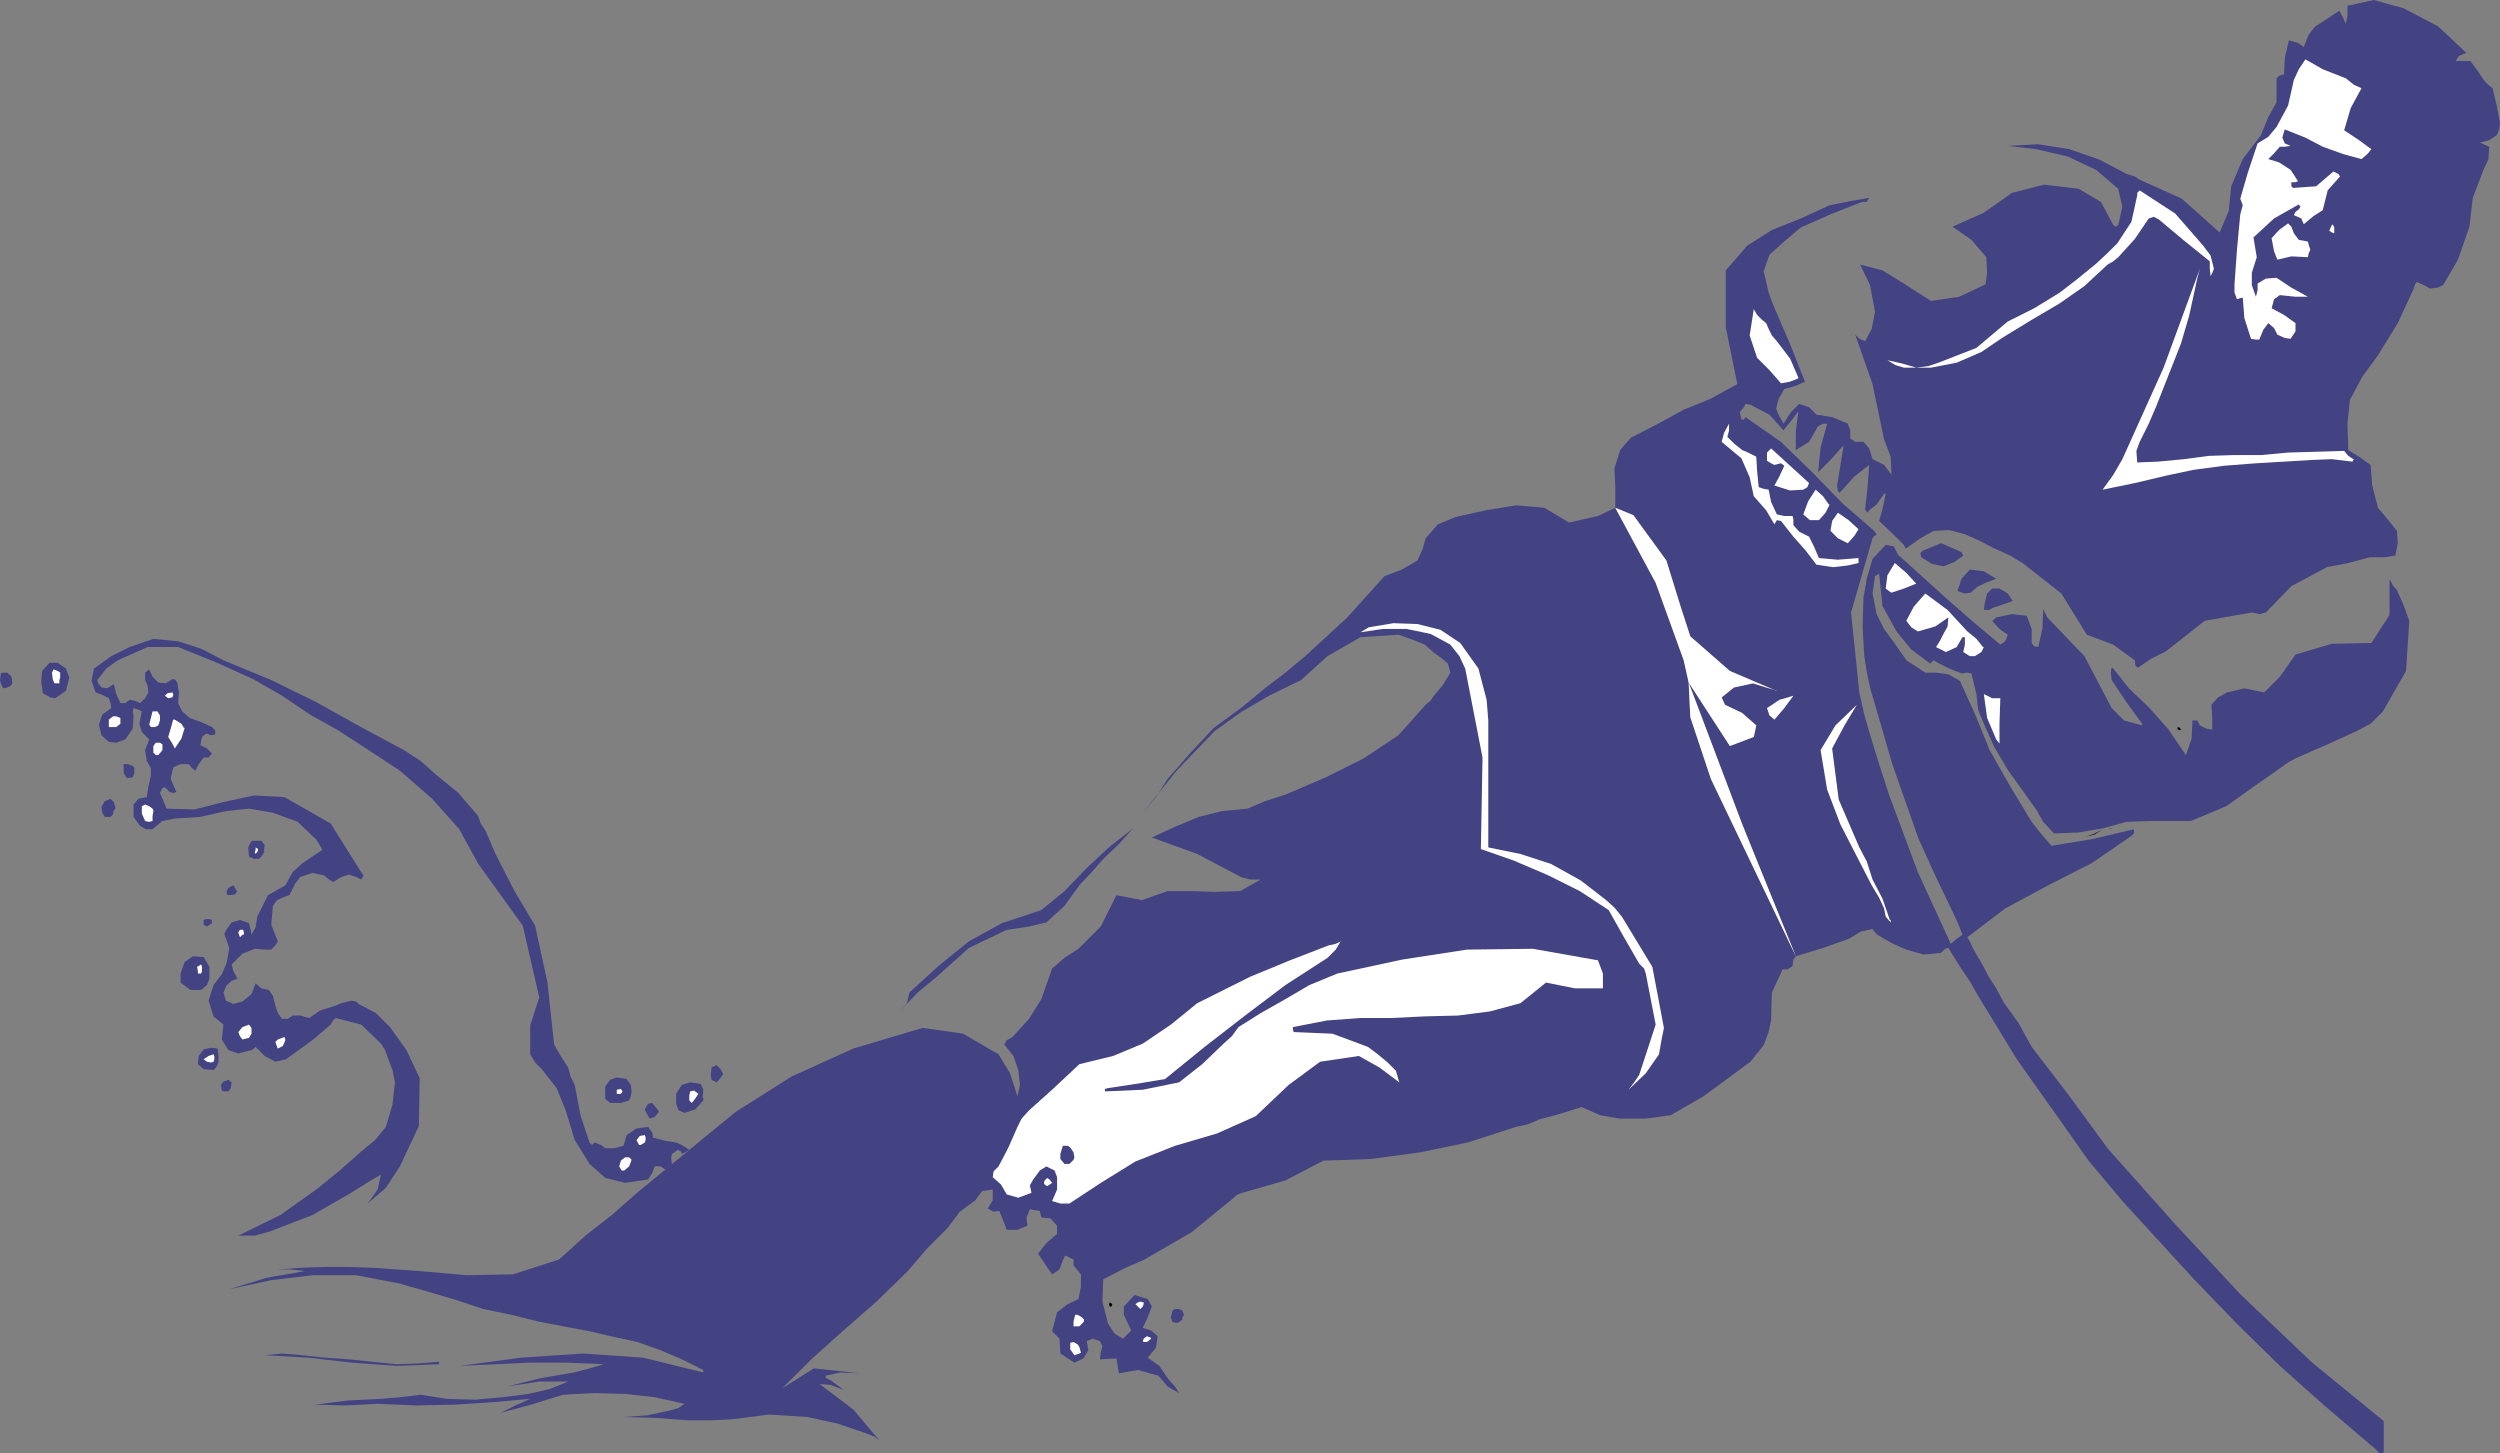
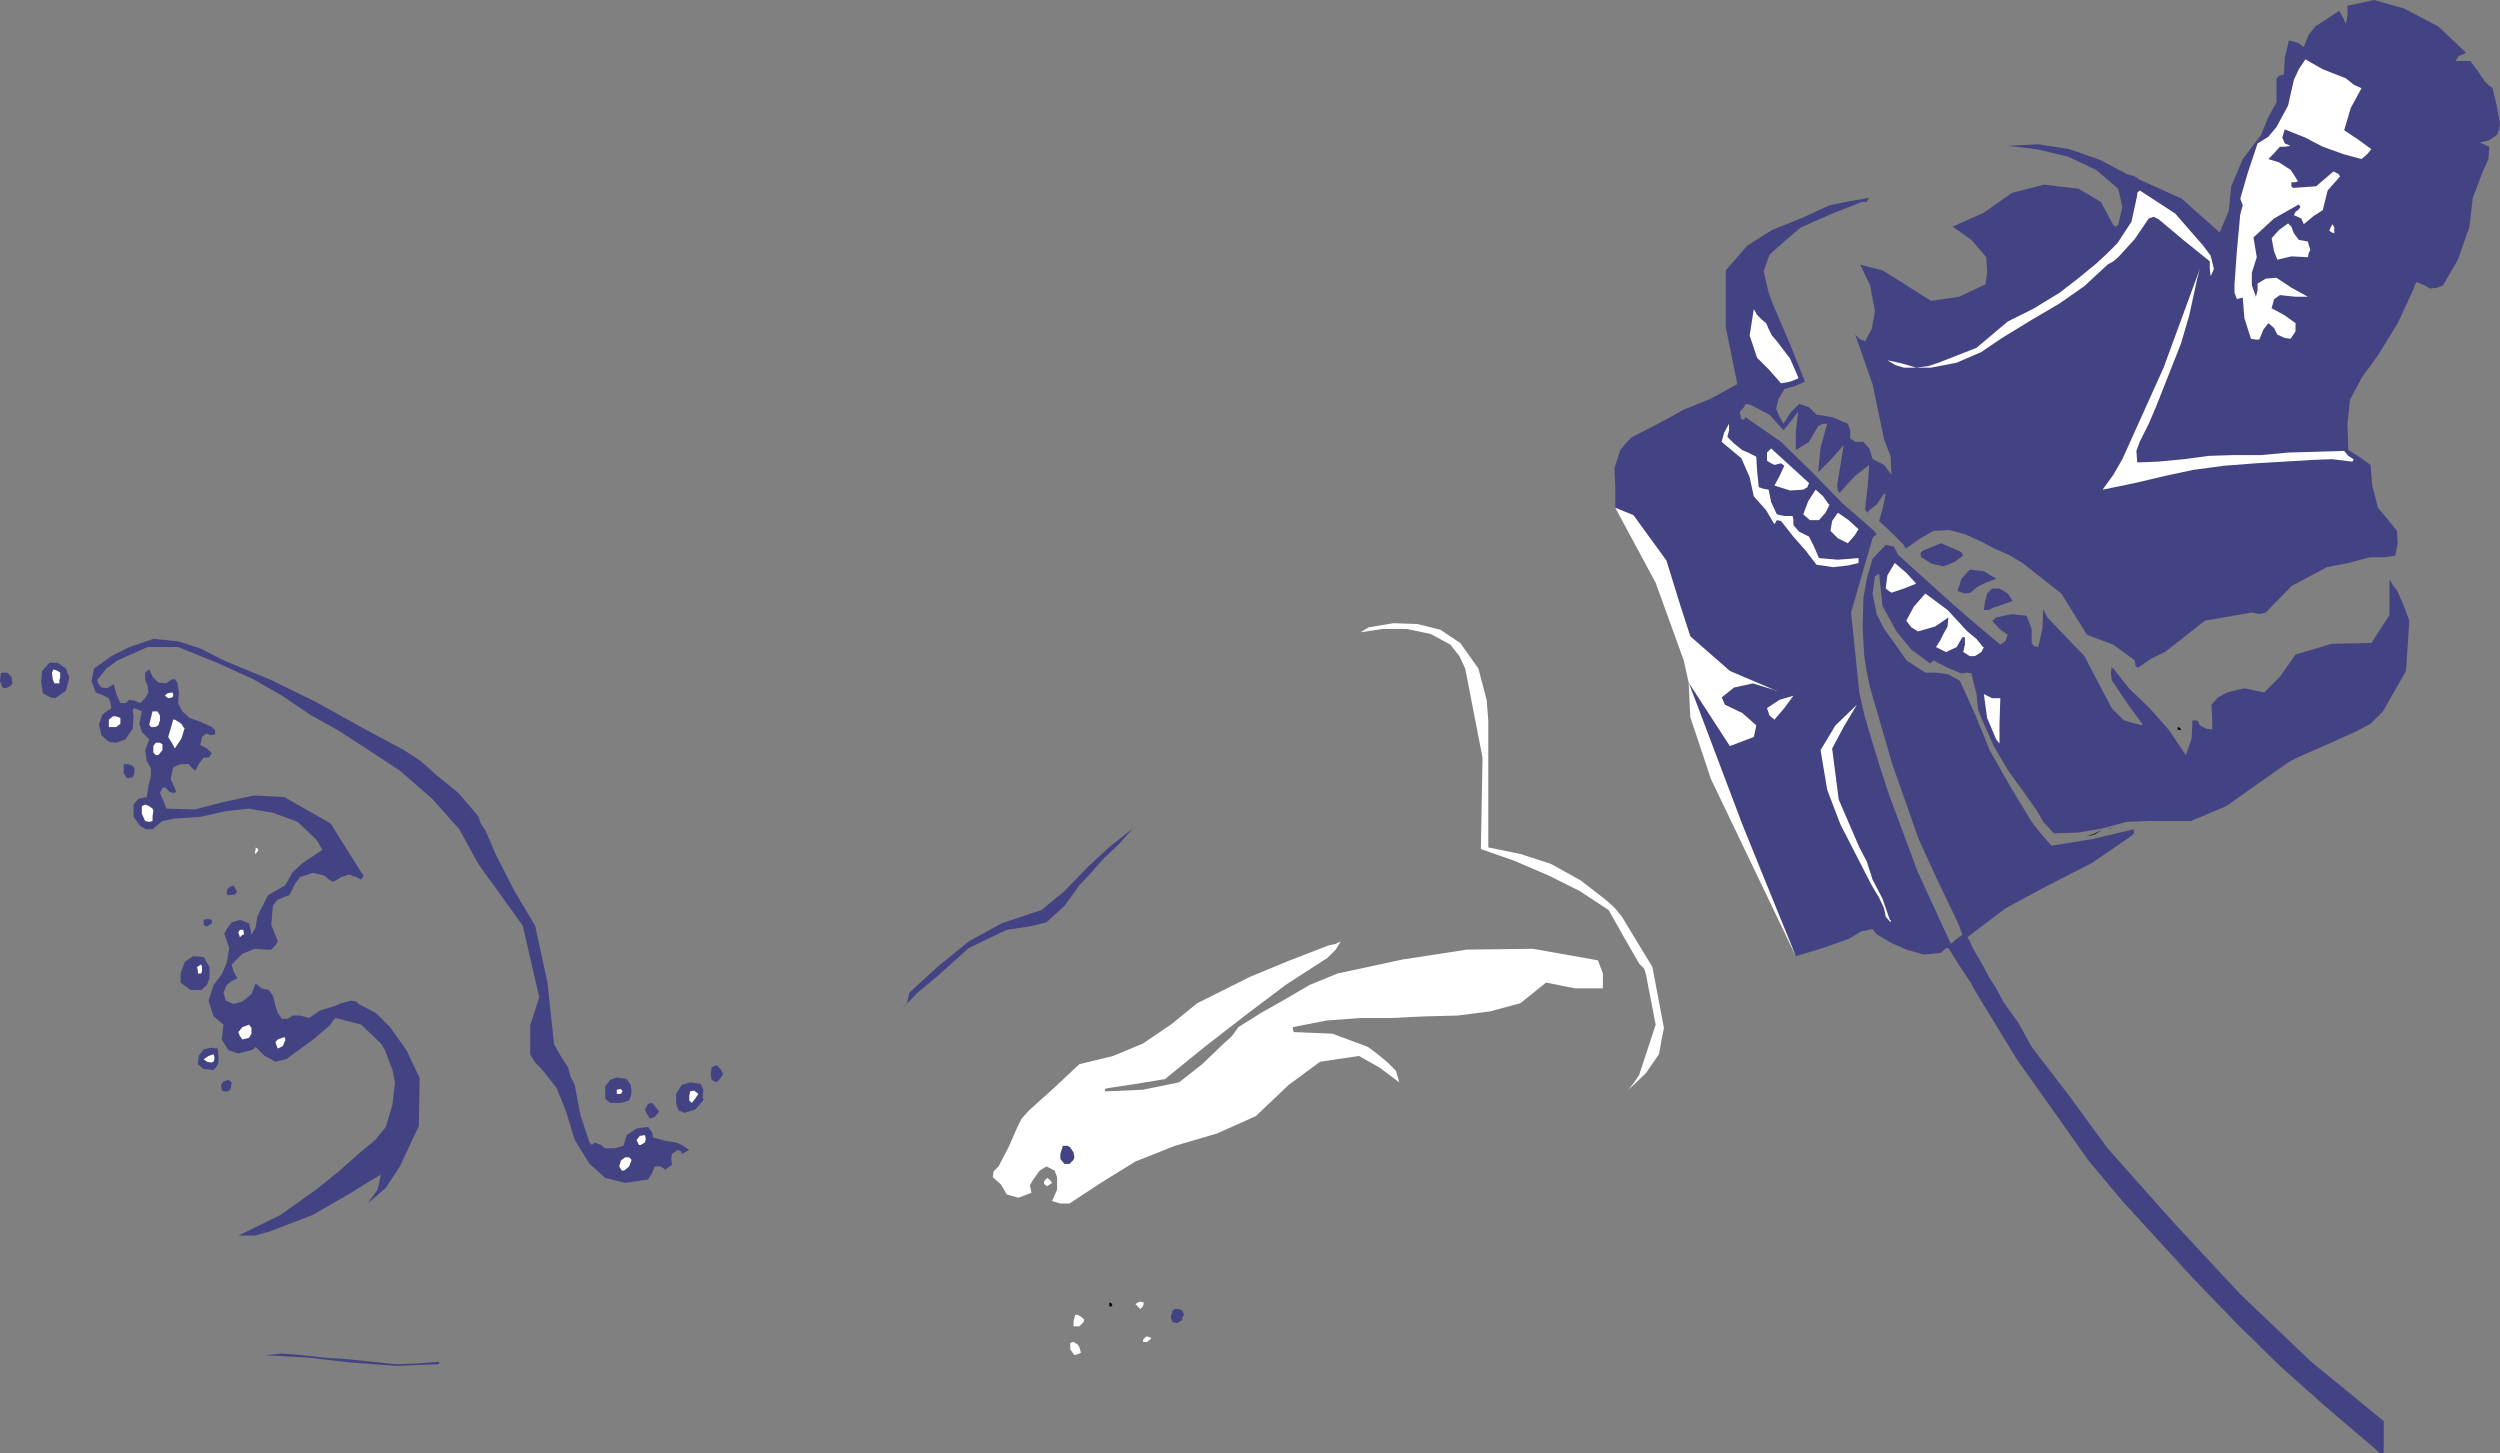
<svg xmlns="http://www.w3.org/2000/svg" xmlns:ns1="http://sodipodi.sourceforge.net/DTD/sodipodi-0.dtd" xmlns:ns2="http://www.inkscape.org/namespaces/inkscape" version="1.0" width="129.638mm" height="75.36mm" id="svg69" ns1:docname="Water Skiing 01.wmf">
  <rect width="100%" height="100%" fill="#808080" stroke="none" />
  <ns1:namedview id="namedview69" pagecolor="#ffffff" bordercolor="#000000" borderopacity="0.25" ns2:showpageshadow="2" ns2:pageopacity="0.0" ns2:pagecheckerboard="0" ns2:deskcolor="#d1d1d1" ns2:document-units="mm" />
  <defs id="defs1">
    <pattern id="WMFhbasepattern" patternUnits="userSpaceOnUse" width="6" height="6" x="0" y="0" />
  </defs>
  <path style="fill:#434383;fill-opacity:1;fill-rule:evenodd;stroke:none" d="m 135.097,225.372 -1.454,-0.969 -1.131,-0.485 -2.101,-0.323 -2.424,-0.646 -0.162,-0.969 -0.808,-1.131 -2.262,0.323 -1.939,1.292 -0.323,1.131 -0.323,0.969 -1.778,0.485 h -1.778 l -0.808,-0.646 -1.293,-0.485 -0.485,0.485 -0.485,-0.485 -1.778,-5.331 -1.131,-5.978 -0.808,-1.616 -0.485,-1.777 -1.454,-2.262 -1.293,-2.262 -1.293,-12.117 -2.424,-11.147 -4.04,-6.785 -3.717,-7.27 -0.97,-2.262 -0.97,-2.262 -0.97,-1.454 -0.485,-1.454 -3.878,-4.524 -4.363,-3.554 -3.07,-2.746 -3.232,-2.1 -8.726,-4.685 -8.403,-4.685 -8.888,-4.362 -9.373,-3.877 -4.363,-2.262 -4.525,-1.454 -4.848,-0.485 -4.686,1.616 -3.555,1.777 -3.394,2.423 -0.485,2.423 0.808,2.262 1.293,0.485 1.293,0.646 0.323,0.969 0.162,0.969 -1.778,1.292 -0.646,1.939 0.485,2.1 1.454,1.292 1.454,0.162 1.778,-0.646 1.454,-2.1 0.162,-2.585 -0.162,-0.808 0.162,-0.646 0.97,0.323 0.646,0.323 -0.485,2.423 0.485,1.616 0.646,0.646 0.808,0.808 -0.808,2.1 0.323,2.1 0.808,1.454 v 1.454 l -0.485,2.1 -0.323,2.1 -1.616,0.323 -0.97,1.131 v 2.423 l 1.293,1.777 1.131,0.646 h 1.293 l 1.939,-1.616 2.424,-0.485 5.01,-0.323 5.01,-1.131 4.525,-0.485 4.686,0.808 4.848,1.777 3.717,3.554 0.485,0.808 0.646,1.131 -1.939,1.292 -1.939,1.292 -1.939,1.777 -1.454,2.585 -3.394,1.939 -2.101,4.2 -0.323,2.1 -0.808,1.454 -0.162,-0.969 -0.323,-1.292 -1.778,-0.646 -1.616,0.485 -0.97,1.292 -0.485,0.969 0.485,1.292 0.485,1.454 -0.485,2.908 -0.97,2.262 -1.616,2.1 -0.97,3.07 0.97,3.07 1.939,1.616 -0.323,2.908 1.293,2.1 1.939,0.646 2.586,-0.646 0.485,-0.323 0.323,-0.323 1.778,1.777 2.101,1.131 2.101,-0.485 1.778,-1.292 3.555,-2.585 3.394,-2.908 0.485,-0.808 0.485,-0.485 5.01,1.292 3.878,3.716 0.808,1.292 0.646,1.777 0.808,2.1 0.485,2.423 -0.485,4.362 -1.293,4.362 -2.101,2.585 -2.747,2.262 -4.202,3.716 -4.363,3.554 -7.272,5.17 -8.242,4.039 h 3.232 l 2.909,-0.808 8.403,-3.231 7.595,-4.362 3.07,-1.939 2.747,-1.616 -0.646,2.908 -1.939,2.746 3.555,-3.07 2.747,-4.2 3.717,-7.916 0.162,-9.37 -2.586,-5.493 -3.232,-4.524 -2.747,-2.746 -3.394,-1.777 -0.485,-0.485 -0.97,-0.162 -1.939,0.485 -1.131,0.485 -3.07,0.969 -2.101,1.454 -1.778,-0.485 h -1.454 l -0.97,0.646 h -1.131 l -0.808,-1.131 -0.485,-1.454 -0.485,-1.939 -0.808,-1.131 -1.454,-0.323 -1.131,-0.969 -0.808,2.1 -1.778,1.454 -1.778,0.485 -1.454,-0.646 -0.485,-1.616 0.646,-1.454 0.97,-0.808 1.131,-0.485 -0.808,-1.454 -0.323,-1.292 2.101,-2.1 2.424,-0.969 1.939,0.162 h 1.293 l 0.808,-0.808 0.485,-0.808 -1.293,-3.231 0.323,-3.716 0.808,-1.131 1.454,-0.646 0.97,-0.323 0.323,-0.646 0.808,-1.616 0.97,-1.292 2.424,-0.808 2.262,0.485 0.97,0.808 0.808,0.485 1.616,-0.969 1.454,-0.485 1.454,0.485 0.97,0.485 0.485,-0.808 -0.485,-0.646 -5.979,-9.532 -9.05,-5.17 -5.979,-0.323 -5.979,1.292 -5.656,1.454 -5.494,-0.162 -0.646,-1.616 -0.646,-1.454 0.485,-0.969 0.485,-0.162 0.97,0.969 0.808,0.162 0.323,-0.162 h 0.162 l -1.131,-2.585 0.485,-2.262 1.454,-0.646 h 1.616 l 0.646,0.808 0.646,0.485 0.646,-1.292 0.97,-1.292 h 0.97 l 0.646,-0.808 -0.97,-0.969 -1.293,-0.646 0.323,-1.616 0.808,-0.646 0.97,0.323 0.808,-0.162 v -0.808 l -0.646,-0.646 -2.101,-0.969 -2.262,-0.808 -1.454,-1.292 -0.808,-1.616 0.162,-2.1 -0.323,-1.939 -0.485,-0.646 h -0.485 l -1.293,0.808 -1.454,-0.162 -1.131,-1.131 -0.646,-1.454 -0.808,0.646 v 1.454 l 0.485,1.131 0.162,1.292 -0.646,1.131 -0.97,0.969 -1.131,-0.485 -0.97,-0.162 -0.808,0.646 h -0.97 l -0.808,-1.777 -0.485,-1.939 -1.293,0.808 -1.131,-0.162 -0.646,-0.808 -0.162,-0.646 1.778,-2.262 2.262,-1.616 5.818,-2.585 h 5.979 l 7.595,3.07 7.11,3.231 5.656,3.231 5.494,3.716 5.494,3.07 5.494,3.554 6.626,4.362 6.302,5.493 5.333,5.978 3.717,6.785 8.726,12.117 3.232,14.055 -1.778,5.493 v 5.654 l 0.97,1.616 1.293,1.292 2.909,3.716 1.778,4.362 1.778,5.816 2.909,4.685 3.07,2.746 3.878,0.969 2.262,-0.323 2.262,-0.323 0.808,-1.292 0.485,-1.292 h 1.131 l 0.97,0.646 1.293,-0.969 -0.162,-1.292 0.162,-0.808 1.131,-0.808 0.646,0.323 0.162,0.485 1.454,-0.808 z" id="path1" />
  <path style="fill:#434383;fill-opacity:1;fill-rule:evenodd;stroke:none" d="m 351.964,187.406 5.333,-1.616 5.01,-1.777 2.424,-1.454 2.262,-0.485 0.485,0.646 0.485,0.485 2.747,1.616 2.909,1.292 3.394,0.969 3.394,-0.323 0.808,-0.808 0.646,-0.162 2.101,3.393 2.262,3.393 0.808,1.454 0.646,1.131 7.595,12.44 8.242,11.632 5.818,8.239 6.626,7.916 6.949,7.593 6.949,7.593 8.565,8.886 8.403,8.239 8.888,7.916 8.726,7.432 0.97,0.808 0.97,0.969 h 0.646 l 0.162,-0.323 v -3.07 -2.908 l -14.221,-11.632 -13.898,-13.248 -12.928,-13.894 -13.09,-14.702 -7.434,-10.178 -7.434,-9.693 -2.586,-4.685 -2.909,-4.039 -1.454,-2.746 -1.454,-2.262 -1.454,-2.746 -1.616,-2.746 -0.646,-1.454 -0.485,-0.808 7.434,-5.654 8.403,-4.524 8.565,-4.362 7.757,-5.331 0.485,-0.485 v -0.808 l -8.242,1.939 -7.918,1.292 -2.101,-2.423 -1.778,-2.262 -4.202,-6.947 -4.04,-7.109 -2.747,-6.785 -3.07,-6.785 -2.262,-1.292 -2.424,-0.323 h -1.131 -0.97 l -3.717,-2.423 -2.586,-3.716 -1.778,-2.423 -1.454,-2.908 -0.808,-4.039 0.485,-3.393 0.808,-0.485 0.646,6.301 2.747,5.008 2.909,3.554 3.717,2.746 0.646,-0.646 0.808,0.485 2.262,1.131 2.424,0.969 1.131,-0.162 0.808,0.162 0.485,2.1 0.485,1.939 0.323,3.07 1.131,2.746 1.939,4.362 2.747,4.685 2.909,4.039 2.747,3.877 1.293,2.262 2.101,2.262 4.686,-0.162 4.848,-0.808 4.686,-1.292 4.525,-0.162 h 8.08 l 6.949,-2.908 6.141,-4.362 5.979,-4.2 1.454,-0.808 1.454,-0.646 5.171,-2.262 5.333,-2.423 2.747,-1.454 2.424,-2.423 4.525,-7.916 0.646,-9.855 -1.131,-3.07 -1.293,-2.908 -0.808,-0.969 -0.485,-0.969 h -0.162 v 6.785 l -3.555,5.493 -7.757,0.162 -7.11,2.1 -3.07,4.362 -3.07,3.07 -3.878,-0.808 -3.394,0.808 -1.778,0.969 -1.293,1.454 0.162,2.585 v 2.262 l -1.131,-0.162 -1.293,-0.646 -0.485,-0.969 h -0.97 l -0.162,3.554 -1.131,3.231 -3.394,-5.008 -3.717,-4.2 -4.04,-3.877 -3.07,-3.877 -0.323,-0.162 v -0.162 l -0.162,1.131 0.162,1.454 2.909,4.362 3.07,4.2 v 0.323 l -3.555,-0.969 -2.424,-2.423 -5.333,-10.178 -7.272,-7.593 -0.485,-0.969 -0.323,-0.646 -0.162,3.877 -0.808,3.554 -0.808,-0.162 -0.485,-0.646 v -2.746 l -0.97,-2.585 -2.909,-0.323 -3.07,0.646 -0.485,0.485 -0.323,0.162 1.454,1.616 1.616,1.131 -0.485,1.292 -0.97,0.646 -5.01,-4.2 -5.01,-4.362 -5.01,-4.524 -5.01,-4.524 -0.808,-1.616 -1.616,-0.323 -2.586,2.746 -1.131,3.877 -0.323,1.939 -0.323,1.777 -0.162,5.816 0.323,5.655 0.485,3.07 0.646,3.07 4.363,15.025 5.171,14.702 3.394,7.432 3.717,7.755 0.808,1.777 0.646,1.777 -1.131,0.808 -1.131,0.969 -6.464,-14.055 -5.656,-15.186 -1.939,-5.978 -1.778,-5.816 -1.131,-3.877 -0.97,-4.362 -1.616,-15.671 4.202,-14.54 0.323,-0.485 h 0.162 l 0.323,-0.323 -0.485,-0.646 -6.141,-5.331 -5.979,-6.139 -6.141,-5.978 -6.949,-4.847 -0.323,0.485 h -0.485 l -0.323,-1.454 0.808,-0.969 0.323,-0.646 0.97,0.162 3.717,1.939 2.747,3.07 1.454,-1.777 1.454,-1.939 -0.485,3.877 v 3.716 l 2.586,-1.616 1.778,-3.07 0.97,-0.485 h 0.808 l -1.293,4.685 -0.485,4.847 2.424,-2.423 2.586,-2.908 -0.646,4.039 -0.646,3.877 0.162,0.969 0.323,0.485 2.909,-3.231 2.909,-2.262 -0.323,4.362 -0.485,4.362 0.485,0.646 0.323,-0.485 1.454,-1.131 1.454,-2.1 h 0.162 0.162 l -0.646,3.07 -0.646,2.262 2.586,2.423 2.262,2.262 0.323,0.646 h 0.162 l 2.747,-1.939 2.586,-1.454 3.07,-0.162 3.07,0.808 3.232,1.454 2.424,1.292 3.232,1.454 2.424,1.454 7.595,5.978 5.01,8.078 5.171,1.939 4.202,3.07 0.162,1.131 0.485,0.323 2.586,-1.777 2.909,-1.454 7.595,-5.978 9.211,-1.616 1.454,0.323 1.293,-0.323 5.01,-5.17 6.949,-3.716 4.202,-0.808 4.202,-1.131 h 2.909 l 2.101,-0.323 0.485,-2.423 -0.162,-2.423 -1.939,-2.423 -1.778,-2.1 -1.131,-4.362 -0.323,-4.039 -2.262,-1.616 -2.101,-1.292 -0.162,-5.17 0.485,-4.685 2.424,-4.524 3.07,-4.2 3.878,-6.301 3.07,-6.624 0.323,-0.969 0.323,-0.485 1.454,0.646 1.131,0.646 1.454,-0.162 1.131,-0.485 2.909,-5.008 2.262,-6.462 0.646,-5.655 2.101,-5.493 0.97,-2.1 0.162,-2.423 -1.131,-0.485 -0.646,-0.323 1.778,-0.485 1.454,-0.969 0.485,-1.131 0.162,-1.292 -0.646,-3.393 -0.808,-3.393 -0.808,-0.646 -0.808,-0.808 -1.293,-1.939 -1.454,-1.939 h -1.454 -1.454 l 0.646,-0.969 1.454,-0.646 L 477.851,5.17 471.063,1.616 465.246,0 460.075,1.131 v 1.939 l -0.323,1.616 -0.485,-1.131 -0.808,-1.454 -2.424,1.616 -2.262,1.454 -1.293,1.616 -0.97,2.423 -1.131,-0.808 -1.778,-0.485 -0.808,3.393 -0.162,3.231 -0.97,0.323 -0.485,0.485 v 2.423 2.262 l -1.616,2.908 -1.454,3.554 -3.555,4.685 -2.262,5.331 -0.485,4.847 -1.778,4.2 -7.434,-6.624 -8.242,-3.716 -0.97,-0.646 -1.616,-0.485 -5.171,-2.746 -5.979,-2.1 -6.141,-0.969 -5.979,0.323 5.656,0.646 6.141,1.454 5.494,2.585 4.363,3.716 0.808,3.554 -0.808,3.554 -0.485,0.323 -0.485,-0.323 -2.424,-4.524 -4.363,-2.585 -6.787,-0.808 -6.302,1.616 -5.494,3.877 -6.141,2.746 3.717,2.585 2.909,3.393 0.162,3.07 -0.323,2.262 -5.171,2.423 -5.494,0.808 -2.586,-1.616 -2.747,-1.777 -4.202,-2.585 -4.363,-1.131 1.939,4.039 0.97,5.17 -0.646,3.393 -1.293,2.423 -1.131,-0.485 -0.808,-0.808 3.394,9.693 2.262,10.824 1.293,3.393 0.162,3.554 -1.454,-1.939 -2.262,-1.131 -0.646,-2.1 -1.131,-1.292 h -1.616 l -0.97,-0.646 v -1.616 l -0.485,-1.292 -3.07,-1.292 -3.07,-0.485 -1.454,-1.454 -1.939,-0.646 -1.616,1.616 -1.454,2.262 -0.808,-1.454 -0.646,-1.454 0.485,-1.939 1.131,-1.939 2.262,-0.646 1.778,-0.808 -2.747,-6.947 -2.909,-6.785 -0.808,-1.939 -0.646,-1.777 -0.97,-4.2 1.131,-3.231 3.07,-2.746 3.07,-2.585 5.818,-2.585 6.141,-2.423 h 0.97 l 0.162,-0.323 0.323,-0.485 -3.717,0.646 -4.04,0.808 -5.656,2.585 -5.656,2.262 -4.848,3.07 -4.202,4.847 v 11.147 l 2.262,11.147 -5.333,2.908 -5.171,2.1 -5.01,2.746 -5.333,2.746 -1.293,1.454 -0.808,0.969 -1.131,3.554 0.162,3.877 v 1.777 2.1 l 3.555,1.454 6.464,8.886 2.747,8.886 1.939,5.978 7.757,6.785 9.211,3.877 -4.686,-1.454 -3.717,0.808 -2.424,1.939 0.646,1.454 3.394,1.616 2.747,2.423 -0.485,2.262 -4.686,1.777 -8.08,-12.44 10.504,27.788 3.878,9.855 6.626,15.994 z" id="path2" />
-   <path style="fill:#434383;fill-opacity:1;fill-rule:evenodd;stroke:none" d="m 330.956,133.769 -0.97,-4.362 -5.494,-15.186 -7.918,-14.702 -3.394,1.616 -2.909,0.646 -2.747,0.646 -4.848,-2.908 -5.494,-0.485 -5.979,0.969 -5.818,1.292 -3.555,1.454 -2.424,2.746 -0.646,2.262 -0.97,2.1 -3.07,1.777 -3.394,1.292 -7.272,8.078 -8.242,7.593 -3.878,3.231 -4.04,3.07 -4.686,3.877 -5.333,3.877 -4.525,4.847 -4.525,5.17 -2.262,3.554 -2.586,3.07 6.626,-8.239 7.434,-7.755 5.171,-3.716 5.494,-3.231 6.302,-3.07 5.171,-4.685 6.464,-3.716 7.434,-0.485 2.747,0.969 2.424,0.969 1.616,1.454 1.778,1.292 1.131,0.969 0.485,1.777 -1.454,2.423 -1.778,2.1 -0.646,0.969 -0.97,0.808 -5.333,5.978 -6.787,4.524 -7.434,3.716 -7.918,3.393 -4.04,1.292 -3.394,1.454 -5.01,0.485 -4.525,1.131 -4.686,1.939 -4.525,2.1 8.888,3.231 8.565,4.524 1.778,0.485 h 2.101 l -4.04,2.262 -5.01,0.162 -4.525,-0.162 h -4.686 l -5.01,1.777 -5.01,-0.969 -3.07,6.139 -4.363,4.362 -2.747,1.777 -2.424,2.1 -0.97,2.746 -1.131,3.231 -2.424,3.877 -3.232,3.554 -1.131,0.646 -0.485,0.808 1.778,2.262 0.97,2.746 0.323,2.908 -0.485,2.262 -1.454,-4.524 -2.262,-3.716 -6.949,-4.039 -7.918,-1.131 -13.574,4.039 -12.12,5.493 -10.989,6.947 -9.05,7.432 -9.858,8.078 -5.333,4.685 -5.171,4.039 -5.171,4.685 -9.05,2.908 -9.05,0.162 -9.211,-0.808 -9.05,-0.646 -5.01,-0.162 h -4.686 l -4.525,0.162 -4.686,0.323 h 2.586 l 2.909,0.323 -7.434,1.292 -7.434,2.262 8.242,-1.777 8.242,-0.969 h 8.403 l 8.403,1.616 5.656,1.616 5.494,1.616 5.333,1.777 5.494,1.131 5.171,1.292 5.01,0.969 5.171,0.969 4.848,1.131 4.525,0.969 4.525,1.616 4.202,1.777 4.202,2.1 v 0.485 0 l -11.797,-2.908 -11.797,-0.808 -12.12,0.808 -11.958,1.616 6.949,-0.323 6.787,-0.323 h 6.949 l 7.434,0.323 -2.747,0.808 -3.07,0.808 -6.626,1.131 -6.464,1.616 6.302,-0.969 h 5.656 l -3.555,1.454 -4.202,0.969 -5.171,0.646 -5.333,0.485 -5.494,-0.162 -5.171,-0.808 -4.04,0.485 -3.717,0.323 -6.464,0.323 -6.464,0.808 5.979,0.162 6.302,-0.323 7.595,0.323 7.595,-0.162 7.434,-0.485 7.272,-0.646 -2.909,1.292 -2.909,1.454 5.979,-1.616 6.302,-1.939 6.141,-0.323 5.979,0.162 5.818,0.646 5.818,1.292 -1.131,0.808 -1.616,0.485 -4.525,0.969 -4.686,0.323 6.141,0.162 6.464,0.485 h 4.525 l 3.878,-0.162 7.595,-0.969 7.434,0.485 5.979,1.292 5.656,1.939 1.616,0.646 0.97,0.808 -5.171,-6.139 -6.626,-5.008 2.101,0.162 2.586,0.969 -1.939,-1.454 -0.97,-0.646 -0.485,-0.162 -0.162,-0.485 2.909,-0.646 3.878,0.162 -9.05,-0.969 -6.141,3.877 5.656,-5.654 6.302,-5.655 6.464,-5.654 6.141,-5.978 3.717,-4.362 4.04,-4.039 2.424,-3.231 3.07,-2.262 1.293,-1.777 2.101,-0.323 v 2.1 l -0.97,1.616 1.131,0.646 1.131,-0.162 0.97,2.423 0.485,1.292 h 2.101 l 1.939,-0.808 -0.162,-1.616 0.646,-1.616 1.939,0.323 0.323,1.292 1.778,0.162 1.293,1.454 v 1.616 l -2.101,1.777 -1.616,2.1 2.747,4.039 1.454,-0.969 0.646,-1.777 0.485,-0.969 1.616,0.808 v 1.131 l 1.454,1.777 v 2.423 l -0.485,2.423 -2.101,0.969 -2.101,1.616 -0.97,3.716 1.454,1.454 0.162,2.908 2.747,1.777 1.778,-0.808 0.97,-1.616 -0.323,-1.777 1.131,-0.485 1.454,0.485 0.485,0.969 -0.323,1.292 -0.162,1.292 3.232,-0.162 0.485,2.908 3.717,-0.646 4.04,1.131 1.778,2.1 2.262,1.292 -0.808,-1.292 -1.293,-1.454 -1.778,-2.585 -2.262,-1.616 1.616,-1.939 0.323,-2.262 -1.293,-1.131 -1.616,-0.485 0.97,-2.1 0.808,-2.1 -0.808,-1.454 -2.586,-0.808 -2.101,2.262 v 1.616 l 1.454,3.07 -1.616,1.616 -1.616,-0.969 -1.293,-1.939 -1.131,-4.362 0.162,-4.362 4.363,-2.262 3.717,-1.616 9.211,-5.331 7.918,-6.462 1.131,-0.969 0.97,-0.323 8.403,-2.423 7.434,-3.877 9.373,-0.323 9.534,-1.292 9.373,-1.939 9.534,-3.07 2.262,-0.485 2.262,-0.969 4.202,-1.131 4.04,-1.292 3.717,1.616 3.717,0.646 h 5.171 l 4.848,-0.646 6.464,-3.716 6.141,-4.524 3.07,-2.262 2.586,-3.231 0.97,-2.585 0.485,-2.262 0.162,-5.493 2.101,-4.524 h 0.97 l 0.97,-0.646 0.162,-1.292 0.485,-0.646 -16.645,-34.735 -4.04,-12.117 -0.323,-6.785 z" id="path3" />
  <path style="fill:#ffffff;fill-opacity:1;fill-rule:evenodd;stroke:none" d="m 464.761,29.242 -2.424,-1.777 -2.909,-1.939 1.293,-4.362 2.101,-3.877 -1.454,-0.646 -1.616,-1.292 -4.525,-1.777 -3.394,-1.939 -1.293,1.939 -0.97,2.1 -1.131,5.008 -2.262,4.2 -1.616,1.939 -2.101,1.292 -1.939,5.816 -1.454,5.008 0.485,1.292 -0.485,1.777 -0.646,6.947 -0.485,6.785 v 1.616 l 0.485,1.292 0.485,-0.162 0.646,-0.162 0.323,4.039 1.293,4.039 0.97,0.162 h 0.646 l 0.808,-1.939 0.97,-1.292 1.131,0.969 0.646,1.292 1.454,0.646 1.131,0.162 0.97,-1.454 v -1.616 l -2.262,-1.616 -2.424,-1.292 0.485,-1.777 1.131,-0.808 3.07,0.323 h 2.424 l -3.232,-1.777 -2.909,-1.939 -2.101,0.162 -1.616,0.969 v 1.292 l -0.323,1.292 -0.808,-2.262 v -2.423 l 0.97,-3.07 -0.646,-3.877 4.04,-3.716 4.848,-2.746 0.323,0.485 -0.323,0.485 -0.646,0.485 -0.323,0.646 1.454,0.646 0.485,1.131 1.939,-1.616 1.778,-1.131 0.97,-3.877 2.424,-2.746 -0.323,-0.485 -0.97,-0.485 -3.394,2.908 -4.525,0.323 -0.323,-0.323 v -0.808 h 0.808 l 0.485,-0.162 -0.808,-1.292 -0.646,-0.969 -2.262,-1.454 -2.101,-0.646 0.97,-0.969 1.293,-1.454 h 0.97 l 1.131,-0.162 -1.131,-0.485 -0.485,-1.131 0.323,-1.131 0.162,-0.485 4.04,1.616 3.394,1.777 4.04,1.454 3.555,0.969 1.131,-0.969 z" id="path4" />
  <path style="fill:#ffffff;fill-opacity:1;fill-rule:evenodd;stroke:none" d="m 461.206,89.987 -0.97,-0.646 -0.808,-0.969 -5.494,0.162 -5.494,0.162 -5.171,0.485 h -5.333 l -5.01,0.162 -4.848,0.646 -5.171,0.485 -4.04,0.162 -0.162,-2.262 0.646,-1.777 1.778,-3.554 1.454,-3.393 2.424,-6.139 2.424,-6.139 1.616,-5.493 1.131,-5.17 0.485,-2.262 0.485,-1.777 -7.11,19.387 -8.08,17.933 -1.778,3.07 -2.101,2.908 6.302,-1.292 6.141,-1.454 5.333,-1.131 5.979,-0.808 6.302,-0.485 5.494,-0.323 5.333,-0.323 4.04,-0.162 4.04,0.485 0.162,-0.323 0.162,-0.162 v 0 z" id="path5" />
  <path style="fill:#ffffff;fill-opacity:1;fill-rule:evenodd;stroke:none" d="m 457.489,45.559 v -0.969 l -0.323,-0.646 -0.323,0.485 -0.323,0.808 0.485,0.323 0.485,0.162 z" id="path6" />
  <path style="fill:#ffffff;fill-opacity:1;fill-rule:evenodd;stroke:none" d="m 452.803,48.952 -0.323,-0.969 -0.162,-0.646 -1.778,-0.323 -0.97,-1.292 -0.485,-1.292 -0.646,-0.646 -1.778,1.292 -1.454,1.616 0.485,2.585 0.646,1.616 2.747,-0.646 3.232,0.162 0.162,-0.808 0.323,-0.646 z" id="path7" />
  <path style="fill:#ffffff;fill-opacity:1;fill-rule:evenodd;stroke:none" d="m 433.896,52.668 -0.646,-2.585 -1.454,-1.939 -5.494,-6.301 -6.949,-4.524 -0.485,0.485 v 0.485 l -1.131,5.17 -2.747,4.2 -1.939,1.939 -2.262,2.1 -3.555,2.908 -3.555,2.746 -5.01,3.07 -5.171,2.585 -6.141,5.17 -7.434,2.908 -1.939,0.646 -2.424,0.323 -2.747,-0.808 -2.909,-0.646 1.616,0.969 1.616,0.485 h 5.333 l 5.01,-0.969 4.848,-2.1 4.04,-2.746 5.818,-3.554 5.494,-3.231 4.848,-3.393 4.525,-4.2 1.131,-0.646 0.97,-0.808 3.232,-3.554 2.747,-4.039 0.97,-0.323 0.97,0.485 5.01,4.2 5.01,4.039 v 1.454 l 0.162,1.454 0.323,-0.646 0.323,-0.808 z" id="path8" />
  <path style="fill:#000000;fill-opacity:1;fill-rule:evenodd;stroke:none" d="m 427.432,143.14 -0.162,-0.485 -0.485,-0.162 v 0.485 z" id="path9" />
  <path style="fill:#000000;fill-opacity:1;fill-rule:evenodd;stroke:none" d="m 414.019,162.365 -0.97,0.162 0.646,-0.162 h 0.485 v 0 z" id="path10" />
  <path style="fill:#000000;fill-opacity:1;fill-rule:evenodd;stroke:none" d="m 412.08,162.527 -1.454,0.808 -1.778,0.646 1.778,-0.485 1.454,-0.969 z" id="path11" />
  <path style="fill:#434383;fill-opacity:1;fill-rule:evenodd;stroke:none" d="m 394.465,117.775 -0.97,-1.454 -1.616,-0.969 h -1.454 l -0.97,0.969 -0.485,1.939 -0.162,1.292 h 0.97 l 0.97,-0.485 1.939,-0.646 1.778,-0.646 z" id="path12" />
  <path style="fill:#ffffff;fill-opacity:1;fill-rule:evenodd;stroke:none" d="m 392.041,136.839 h -1.616 l -1.616,-0.808 0.646,4.685 1.778,4.2 0.646,0.808 v 0.485 -4.362 z" id="path13" />
  <path style="fill:#434383;fill-opacity:1;fill-rule:evenodd;stroke:none" d="m 391.233,113.413 -2.424,-1.454 -2.747,-0.323 -1.616,1.777 -0.808,2.423 1.454,0.485 1.131,-0.162 1.293,-1.131 1.616,-0.808 1.293,-0.485 0.808,-0.323 z" id="path14" />
  <path style="fill:#ffffff;fill-opacity:1;fill-rule:evenodd;stroke:none" d="m 388.648,126.822 -1.293,-1.616 -1.778,-1.454 -3.878,-4.2 -4.363,-3.231 -2.262,2.585 -1.454,2.746 0.97,1.292 1.293,0.808 3.394,-0.969 2.586,-1.777 -0.162,1.777 -0.808,1.454 -0.646,1.292 -0.808,1.292 0.97,0.485 0.97,0.485 2.101,-0.969 1.131,-1.939 h 0.485 v 0 1.454 l -0.323,1.454 1.293,0.808 h 0.97 l 1.293,-0.808 0.485,-0.969 v 0 z" id="path15" />
  <path style="fill:#434383;fill-opacity:1;fill-rule:evenodd;stroke:none" d="m 384.769,108.89 -0.323,-0.646 -0.646,-0.323 -3.394,-1.454 -3.555,1.454 -0.485,0.485 0.162,0.808 2.101,1.292 2.262,0.485 2.101,-0.808 1.778,-1.292 z" id="path16" />
  <path style="fill:#ffffff;fill-opacity:1;fill-rule:evenodd;stroke:none" d="m 375.558,114.383 -1.939,-2.1 -2.262,-1.939 -1.454,2.423 -0.323,2.585 0.646,0.485 0.485,0.323 2.424,-0.808 2.424,-0.969 z" id="path17" />
  <path style="fill:#ffffff;fill-opacity:1;fill-rule:evenodd;stroke:none" d="m 370.387,180.298 -1.454,-4.2 -1.939,-3.716 -1.131,-3.554 -1.454,-2.746 -4.04,-9.37 -1.293,-10.017 2.424,-4.524 2.424,-4.039 -4.202,4.039 -2.909,4.847 1.293,7.755 2.586,6.785 3.232,6.301 2.909,5.655 1.454,2.423 0.97,2.1 0.323,1.616 0.97,1.131 v -0.485 0 z" id="path18" />
  <path style="fill:#ffffff;fill-opacity:1;fill-rule:evenodd;stroke:none" d="m 364.246,103.72 -1.939,-1.777 -2.101,-1.454 -1.131,1.616 -0.323,1.939 1.454,1.454 1.939,0.969 1.293,-1.454 z" id="path19" />
  <path style="fill:#ffffff;fill-opacity:1;fill-rule:evenodd;stroke:none" d="m 364.246,110.344 v -0.646 -0.323 l -4.04,0.323 -3.717,-0.323 -0.97,-2.262 -0.97,-1.939 -1.939,-0.969 -1.131,-1.292 v -1.131 l -0.162,-0.646 h -1.616 l -1.454,-0.323 -1.131,-2.423 -0.485,-2.423 -0.97,-0.162 -0.97,-0.323 -0.323,-3.231 -0.162,-2.746 -1.616,-0.808 -1.131,-0.485 -1.616,-1.292 -1.293,-1.292 0.323,-1.292 v -1.292 l -0.97,1.777 -0.485,1.777 1.939,1.616 1.939,1.616 1.616,3.716 0.808,3.716 2.424,2.746 1.616,2.746 0.485,-0.808 0.808,0.162 2.424,3.07 2.424,2.746 2.101,2.746 3.232,0.485 2.909,-0.323 z" id="path20" />
  <path style="fill:#ffffff;fill-opacity:1;fill-rule:evenodd;stroke:none" d="m 358.428,98.873 -1.131,-1.616 -1.454,-1.292 -1.454,2.262 -0.97,2.585 1.293,1.131 h 1.778 l 1.293,-1.454 0.808,-1.616 v 0 z" id="path21" />
  <path style="fill:#ffffff;fill-opacity:1;fill-rule:evenodd;stroke:none" d="m 354.55,94.673 -3.717,-3.393 -3.717,-3.393 -0.808,0.808 v 1.616 l 0.808,0.485 0.646,0.323 1.293,-0.323 0.646,0.485 -0.97,2.1 -0.97,1.777 3.07,0.969 2.586,-0.162 0.808,-0.485 0.323,-0.808 z" id="path22" />
  <path style="fill:#ffffff;fill-opacity:1;fill-rule:evenodd;stroke:none" d="m 352.449,73.993 -1.616,-3.716 -2.586,-3.393 -0.97,-1.131 -0.646,-1.292 -0.485,-1.131 -0.808,-0.646 -0.97,-0.969 -0.646,-1.131 -0.808,5.17 1.454,4.362 2.424,2.423 2.262,2.585 1.778,-0.323 1.616,-0.646 v 0 z" id="path23" />
  <path style="fill:#ffffff;fill-opacity:1;fill-rule:evenodd;stroke:none" d="m 351.48,136.354 -2.747,0.808 -2.424,1.616 0.485,1.454 0.97,0.808 1.939,-2.262 z" id="path24" />
  <path style="fill:#ffffff;fill-opacity:1;fill-rule:evenodd;stroke:none" d="m 348.086,135.385 -9.05,-3.877 -7.757,-6.785 -1.939,-5.978 -2.747,-8.886 -6.464,-8.886 -3.555,-1.454 7.918,14.702 5.494,15.186 0.97,4.362 8.08,12.44 4.686,-1.777 0.485,-2.262 -2.747,-2.423 -3.394,-1.616 -0.646,-1.454 2.424,-1.939 3.717,-0.808 4.686,1.454 v 0 z" id="path25" />
  <path style="fill:#ffffff;fill-opacity:1;fill-rule:evenodd;stroke:none" d="m 351.964,187.406 -10.504,-25.849 -10.504,-27.788 0.323,6.785 4.04,12.117 16.645,34.735 z" id="path26" />
  <path style="fill:#ffffff;fill-opacity:1;fill-rule:evenodd;stroke:none" d="m 326.108,201.462 -2.262,-11.955 -5.979,-9.855 -1.454,-1.777 -1.616,-1.454 -5.01,-3.877 -5.818,-3.231 -5.979,-1.939 -6.302,-1.292 v -10.663 -10.986 -3.231 l -0.323,-4.039 -1.616,-6.139 -3.555,-5.008 -3.878,-2.585 -4.525,-1.131 -4.686,-0.162 -4.848,0.808 -0.808,0.485 -0.808,0.485 4.363,-0.646 h 4.686 l 4.686,0.969 3.878,2.1 1.778,2.262 1.131,2.423 3.394,17.448 -0.323,17.933 6.464,2.262 6.787,2.908 6.141,3.07 5.656,3.716 2.909,5.17 3.07,5.331 0.97,0.969 0.323,0.969 1.939,10.017 -3.232,9.855 -0.97,1.454 -1.131,1.454 3.394,-3.231 2.586,-3.716 0.485,-2.746 0.485,-2.423 z" id="path27" />
  <path style="fill:#ffffff;fill-opacity:1;fill-rule:evenodd;stroke:none" d="m 314.15,193.707 v -2.908 l -0.97,-2.585 -12.766,-2.262 -12.928,0.162 -12.605,1.939 -12.766,2.746 -5.494,2.262 -4.686,2.746 -4.848,2.746 -4.363,2.746 -1.293,1.777 -1.616,1.454 -4.202,4.039 -4.525,3.554 -7.11,1.454 -7.434,0.323 v -0.485 l 0.646,-0.162 5.333,-0.808 5.818,-0.969 7.757,-6.301 7.918,-6.139 7.918,-5.978 8.242,-5.331 1.616,-1.616 0.97,-1.616 -0.97,0.485 -1.454,0.323 -7.918,3.07 -7.434,3.07 -5.171,2.585 -5.171,2.585 -5.171,4.2 -5.494,3.716 -5.818,2.423 -6.626,1.616 -5.171,4.847 -4.686,4.2 -1.454,1.616 -0.808,1.616 -1.778,4.039 -1.939,3.716 -0.97,0.969 -0.162,1.131 1.616,1.454 1.131,1.939 2.262,0.646 2.586,-0.969 -0.323,-1.454 0.646,-1.131 1.293,-1.777 1.293,-0.808 1.616,0.808 0.485,1.292 v 2.423 l -0.97,2.262 1.616,0.485 h 1.778 l 6.141,-4.039 6.787,-4.2 7.757,-3.07 8.242,-2.423 7.595,-3.393 6.464,-6.139 6.141,-4.524 7.595,-1.131 4.04,2.262 3.878,2.908 -0.646,-2.262 -1.616,-1.616 -1.939,-1.616 -1.939,-1.454 -6.949,-2.585 -7.595,-0.323 -0.162,-0.485 v -0.485 l 6.626,-1.292 6.464,-0.485 h 6.141 l 6.626,-0.323 6.464,-0.162 6.302,-0.808 5.979,-1.616 5.01,-4.039 5.656,1.131 z" id="path28" />
  <path style="fill:#434383;fill-opacity:1;fill-rule:evenodd;stroke:none" d="m 232.057,257.684 -0.323,-0.808 -0.646,-0.323 h -0.808 l -0.485,0.323 -0.323,1.292 0.323,0.969 0.97,0.162 0.97,-0.646 v -0.485 l 0.323,-0.485 z" id="path29" />
  <path style="fill:#ffffff;fill-opacity:1;fill-rule:evenodd;stroke:none" d="m 225.593,262.207 -0.808,-0.323 -0.646,0.485 -0.162,0.485 0.162,0.162 h 0.646 l 0.808,-0.646 v 0 z" id="path30" />
  <path style="fill:#ffffff;fill-opacity:1;fill-rule:evenodd;stroke:none" d="m 224.139,255.584 v -0.323 l -0.646,-0.162 -0.485,0.162 -0.485,0.323 0.485,0.485 0.485,0.485 0.485,-0.485 z" id="path31" />
  <path style="fill:#434383;fill-opacity:1;fill-rule:evenodd;stroke:none" d="m 222.038,162.365 -4.525,3.554 -4.525,4.2 -4.363,4.524 -4.525,3.716 -7.757,2.585 -6.464,3.554 -5.979,4.847 -5.656,5.17 -0.485,2.1 -1.454,1.616 3.555,-3.716 3.717,-3.07 6.302,-5.654 7.434,-3.554 4.363,-0.646 3.394,-0.808 3.555,-3.231 2.909,-4.039 2.424,-2.585 2.262,-2.585 3.07,-2.908 2.747,-3.07 z" id="path32" />
  <path style="fill:#000000;fill-opacity:1;fill-rule:evenodd;stroke:none" d="m 217.998,255.584 -0.485,-0.323 -0.162,0.323 0.162,0.485 h 0.323 l 0.162,-0.485 z" id="path33" />
  <path style="fill:#ffffff;fill-opacity:1;fill-rule:evenodd;stroke:none" d="m 212.342,258.976 0.162,-0.323 -0.485,-0.485 -0.808,-0.485 h -0.485 l -0.323,1.292 v 0.969 h 1.131 l 0.97,-0.969 v 0 z" id="path34" />
  <path style="fill:#ffffff;fill-opacity:1;fill-rule:evenodd;stroke:none" d="m 211.857,265.115 -0.323,-1.131 -0.323,-0.485 -0.808,-0.485 -0.646,0.162 v 1.292 l 0.808,1.131 0.97,-0.323 z" id="path35" />
  <path style="fill:#434383;fill-opacity:1;fill-rule:evenodd;stroke:none" d="m 210.565,226.826 -0.162,-0.969 -0.646,-0.969 -0.485,-0.323 h -0.97 l -0.485,1.616 v 0.969 l 0.808,0.969 h 0.97 l 0.808,-0.808 0.162,-0.485 z" id="path36" />
  <path style="fill:#ffffff;fill-opacity:1;fill-rule:evenodd;stroke:none" d="m 206.201,231.835 -0.485,-0.646 -0.485,-0.323 -0.485,0.485 -0.162,0.485 0.162,0.323 0.485,0.323 0.485,-0.323 z" id="path37" />
  <path style="fill:#434383;fill-opacity:1;fill-rule:evenodd;stroke:none" d="m 141.723,210.509 -0.485,-0.969 -0.808,-0.808 -0.646,0.323 -0.323,0.162 -0.162,1.454 0.162,0.969 0.97,0.485 0.485,-0.485 0.485,-0.646 0.323,-0.485 z" id="path38" />
  <path style="fill:#434383;fill-opacity:1;fill-rule:evenodd;stroke:none" d="m 137.683,215.194 0.162,-1.616 -0.485,-1.131 -2.101,-0.323 -1.616,0.485 -1.131,1.777 v 1.939 l 0.485,1.292 1.131,0.485 2.101,-0.646 1.616,-1.777 v -0.323 -0.162 0 z" id="path39" />
  <path style="fill:#ffffff;fill-opacity:1;fill-rule:evenodd;stroke:none" d="m 136.875,214.386 -0.646,-0.485 -0.162,-0.162 -0.808,0.162 -0.162,0.808 v 0.969 l 0.485,0.485 0.646,-0.808 z" id="path40" />
  <path style="fill:#434383;fill-opacity:1;fill-rule:evenodd;stroke:none" d="m 129.118,217.779 -0.646,-0.808 -0.646,-0.808 -0.808,0.162 -0.646,1.131 0.485,0.969 0.485,0.808 0.97,-0.323 0.808,-0.969 v 0 z" id="path41" />
  <path style="fill:#ffffff;fill-opacity:1;fill-rule:evenodd;stroke:none" d="m 126.533,223.434 v -0.485 l -0.162,-0.485 -0.97,0.162 -0.646,0.808 0.485,0.969 h 0.323 l 0.808,-0.485 z" id="path42" />
  <path style="fill:#434383;fill-opacity:1;fill-rule:evenodd;stroke:none" d="m 123.785,213.902 -0.162,-1.292 -0.808,-1.131 -1.939,-0.323 -1.293,0.485 -0.97,1.292 v 0.969 1.454 l 0.97,0.808 h 2.101 l 1.616,-0.485 0.323,-0.808 0.162,-0.969 z" id="path43" />
  <path style="fill:#ffffff;fill-opacity:1;fill-rule:evenodd;stroke:none" d="m 123.785,227.311 -0.485,-0.485 h -0.808 l -0.808,0.646 -0.323,1.131 0.485,0.808 h 0.485 l 0.97,-0.808 z" id="path44" />
  <path style="fill:#ffffff;fill-opacity:1;fill-rule:evenodd;stroke:none" d="m 122.008,213.902 -0.323,-0.485 -0.808,0.162 v 0.646 0.162 h 0.808 l 0.323,-0.485 z" id="path45" />
  <path style="fill:#434383;fill-opacity:1;fill-rule:evenodd;stroke:none" d="m 85.971,266.893 -4.04,0.323 -4.202,0.162 -4.686,-0.485 -4.686,-0.485 -4.686,-0.323 -4.525,-0.485 -3.878,-0.323 -3.394,0.323 8.565,0.485 8.403,0.969 8.888,0.646 8.242,-0.323 0.162,-0.323 -0.162,-0.162 z" id="path46" />
  <path style="fill:#ffffff;fill-opacity:1;fill-rule:evenodd;stroke:none" d="m 55.914,203.885 v -0.162 l -0.162,-0.485 -1.293,0.485 -0.485,0.485 0.323,0.969 0.162,0.323 0.97,-0.485 0.485,-1.131 z" id="path47" />
-   <path style="fill:#434383;fill-opacity:1;fill-rule:evenodd;stroke:none" d="m 51.712,166.889 0.162,-1.292 -0.646,-0.808 h -1.131 -0.808 l -0.646,1.292 0.162,1.777 0.97,0.485 h 0.97 l 0.485,-0.485 0.646,-0.969 v 0 z" id="path48" />
  <path style="fill:#ffffff;fill-opacity:1;fill-rule:evenodd;stroke:none" d="m 50.581,166.404 -0.485,-0.323 v 0.485 l -0.162,0.485 0.162,0.323 0.485,-0.646 z" id="path49" />
  <path style="fill:#ffffff;fill-opacity:1;fill-rule:evenodd;stroke:none" d="m 49.288,202.593 v -1.131 l -0.485,-0.646 -1.293,0.485 -0.808,0.969 0.323,0.808 0.485,0.646 1.293,-0.323 0.485,-0.808 z" id="path50" />
  <path style="fill:#ffffff;fill-opacity:1;fill-rule:evenodd;stroke:none" d="m 47.834,183.044 -0.162,-0.808 h -0.646 l -0.323,0.485 0.323,0.969 0.485,-0.485 h 0.162 l 0.162,-0.162 z" id="path51" />
  <path style="fill:#434383;fill-opacity:1;fill-rule:evenodd;stroke:none" d="m 46.379,174.643 -0.323,-0.646 -0.323,-0.485 -0.97,0.485 -0.323,0.646 v 0.646 l 0.485,0.162 1.131,-0.162 0.485,-0.646 v 0 z" id="path52" />
  <path style="fill:#434383;fill-opacity:1;fill-rule:evenodd;stroke:none" d="m 45.248,213.094 0.162,-0.969 -0.646,-0.485 -0.97,0.323 -0.485,0.646 0.162,1.131 0.485,0.162 h 0.808 l 0.485,-0.646 v 0 z" id="path53" />
  <path style="fill:#434383;fill-opacity:1;fill-rule:evenodd;stroke:none" d="m 42.824,208.247 v -1.292 l -0.162,-1.454 -1.293,-0.162 -1.454,0.323 -0.97,1.292 -0.162,1.616 1.131,0.969 1.939,0.162 0.485,-0.485 0.485,-0.969 z" id="path54" />
  <path style="fill:#ffffff;fill-opacity:1;fill-rule:evenodd;stroke:none" d="m 42.016,207.601 v -0.485 l -0.162,-0.485 -0.97,0.323 -0.97,0.646 0.646,0.485 0.808,0.162 0.485,-0.162 0.162,-0.485 z" id="path55" />
  <path style="fill:#434383;fill-opacity:1;fill-rule:evenodd;stroke:none" d="m 41.531,180.944 v -0.646 l -0.485,-0.162 h -0.646 l -0.485,0.162 v 0.969 l 0.646,0.323 0.485,-0.323 0.485,-0.323 z" id="path56" />
  <path style="fill:#434383;fill-opacity:1;fill-rule:evenodd;stroke:none" d="m 41.046,191.768 v -2.262 l -1.131,-1.939 -2.101,-0.162 -1.616,1.131 -0.808,2.262 v 1.777 l 1.939,1.454 h 2.101 l 1.131,-0.969 0.485,-1.292 z" id="path57" />
  <path style="fill:#ffffff;fill-opacity:1;fill-rule:evenodd;stroke:none" d="m 39.592,190.314 v -0.808 l -0.162,-0.485 -0.808,0.485 0.162,0.808 v 0.485 h 0.646 l 0.162,-0.485 z" id="path58" />
  <path style="fill:#ffffff;fill-opacity:1;fill-rule:evenodd;stroke:none" d="m 36.037,142.655 -0.485,-0.808 -1.293,-0.808 h -0.162 -0.162 l -0.485,1.777 -0.485,1.616 0.808,1.292 0.485,0.969 1.293,-1.939 0.646,-2.1 v 0 z" id="path59" />
  <path style="fill:#ffffff;fill-opacity:1;fill-rule:evenodd;stroke:none" d="m 33.936,136.354 v -0.323 l -0.162,-0.323 -0.97,0.162 -0.485,0.485 0.646,0.485 0.808,-0.162 0.162,-0.323 h 0.162 v 0 z" id="path60" />
  <path style="fill:#ffffff;fill-opacity:1;fill-rule:evenodd;stroke:none" d="m 31.835,145.886 -0.485,-0.323 h -0.808 l -0.485,0.646 v 1.292 l 0.485,0.485 h 0.485 l 0.808,-0.969 v -0.969 0 z" id="path61" />
  <path style="fill:#ffffff;fill-opacity:1;fill-rule:evenodd;stroke:none" d="m 31.35,141.201 v -0.969 l -0.485,-0.808 h -0.808 -0.162 l -0.323,1.292 -0.323,1.292 0.323,0.485 h 0.808 l 0.646,-0.323 0.323,-0.969 z" id="path62" />
  <path style="fill:#ffffff;fill-opacity:1;fill-rule:evenodd;stroke:none" d="m 30.058,158.811 -0.162,-0.323 -0.646,-0.485 -0.808,-0.323 -0.646,0.323 v 1.454 l 0.646,1.454 0.808,0.162 0.646,-0.162 v -0.969 l 0.162,-0.969 v 0 z" id="path63" />
  <path style="fill:#434383;fill-opacity:1;fill-rule:evenodd;stroke:none" d="m 26.341,151.541 v -0.969 l -0.323,-0.485 -0.97,-0.323 h -0.808 v 1.777 l 0.646,0.969 1.131,-0.162 0.323,-0.808 z" id="path64" />
  <path style="fill:#ffffff;fill-opacity:1;fill-rule:evenodd;stroke:none" d="m 23.594,141.686 v -0.969 l -0.808,-0.323 h -0.646 l -0.808,0.646 v 1.131 0.323 h 1.454 l 0.808,-0.646 v 0 z" id="path65" />
-   <path style="fill:#434383;fill-opacity:1;fill-rule:evenodd;stroke:none" d="m 22.624,158.326 -0.323,-1.131 -0.646,-0.646 -1.131,0.485 -0.646,1.131 0.162,1.131 0.485,0.808 h 1.131 l 0.485,-0.485 0.162,-0.808 0.323,-0.323 v 0 z" id="path66" />
  <path style="fill:#434383;fill-opacity:1;fill-rule:evenodd;stroke:none" d="m 13.574,132.8 -0.646,-1.777 -1.616,-1.131 H 9.696 l -1.454,1.616 -0.162,2.1 0.323,2.262 1.454,0.808 0.97,0.162 2.101,-1.454 0.646,-2.585 z" id="path67" />
  <path style="fill:#ffffff;fill-opacity:1;fill-rule:evenodd;stroke:none" d="m 11.797,132.8 v -0.969 l -0.485,-0.323 -0.808,-0.323 -0.323,0.646 0.162,1.292 0.323,0.808 h 0.646 0.323 v -0.646 l 0.162,-0.485 z" id="path68" />
  <path style="fill:#434383;fill-opacity:1;fill-rule:evenodd;stroke:none" d="M 2.424,133.931 2.262,132.638 1.454,131.831 H 0.485 L 0.162,131.992 0,133.446 l 0.485,1.292 0.485,0.162 0.485,-0.162 0.646,-0.323 z" id="path69" />
</svg>